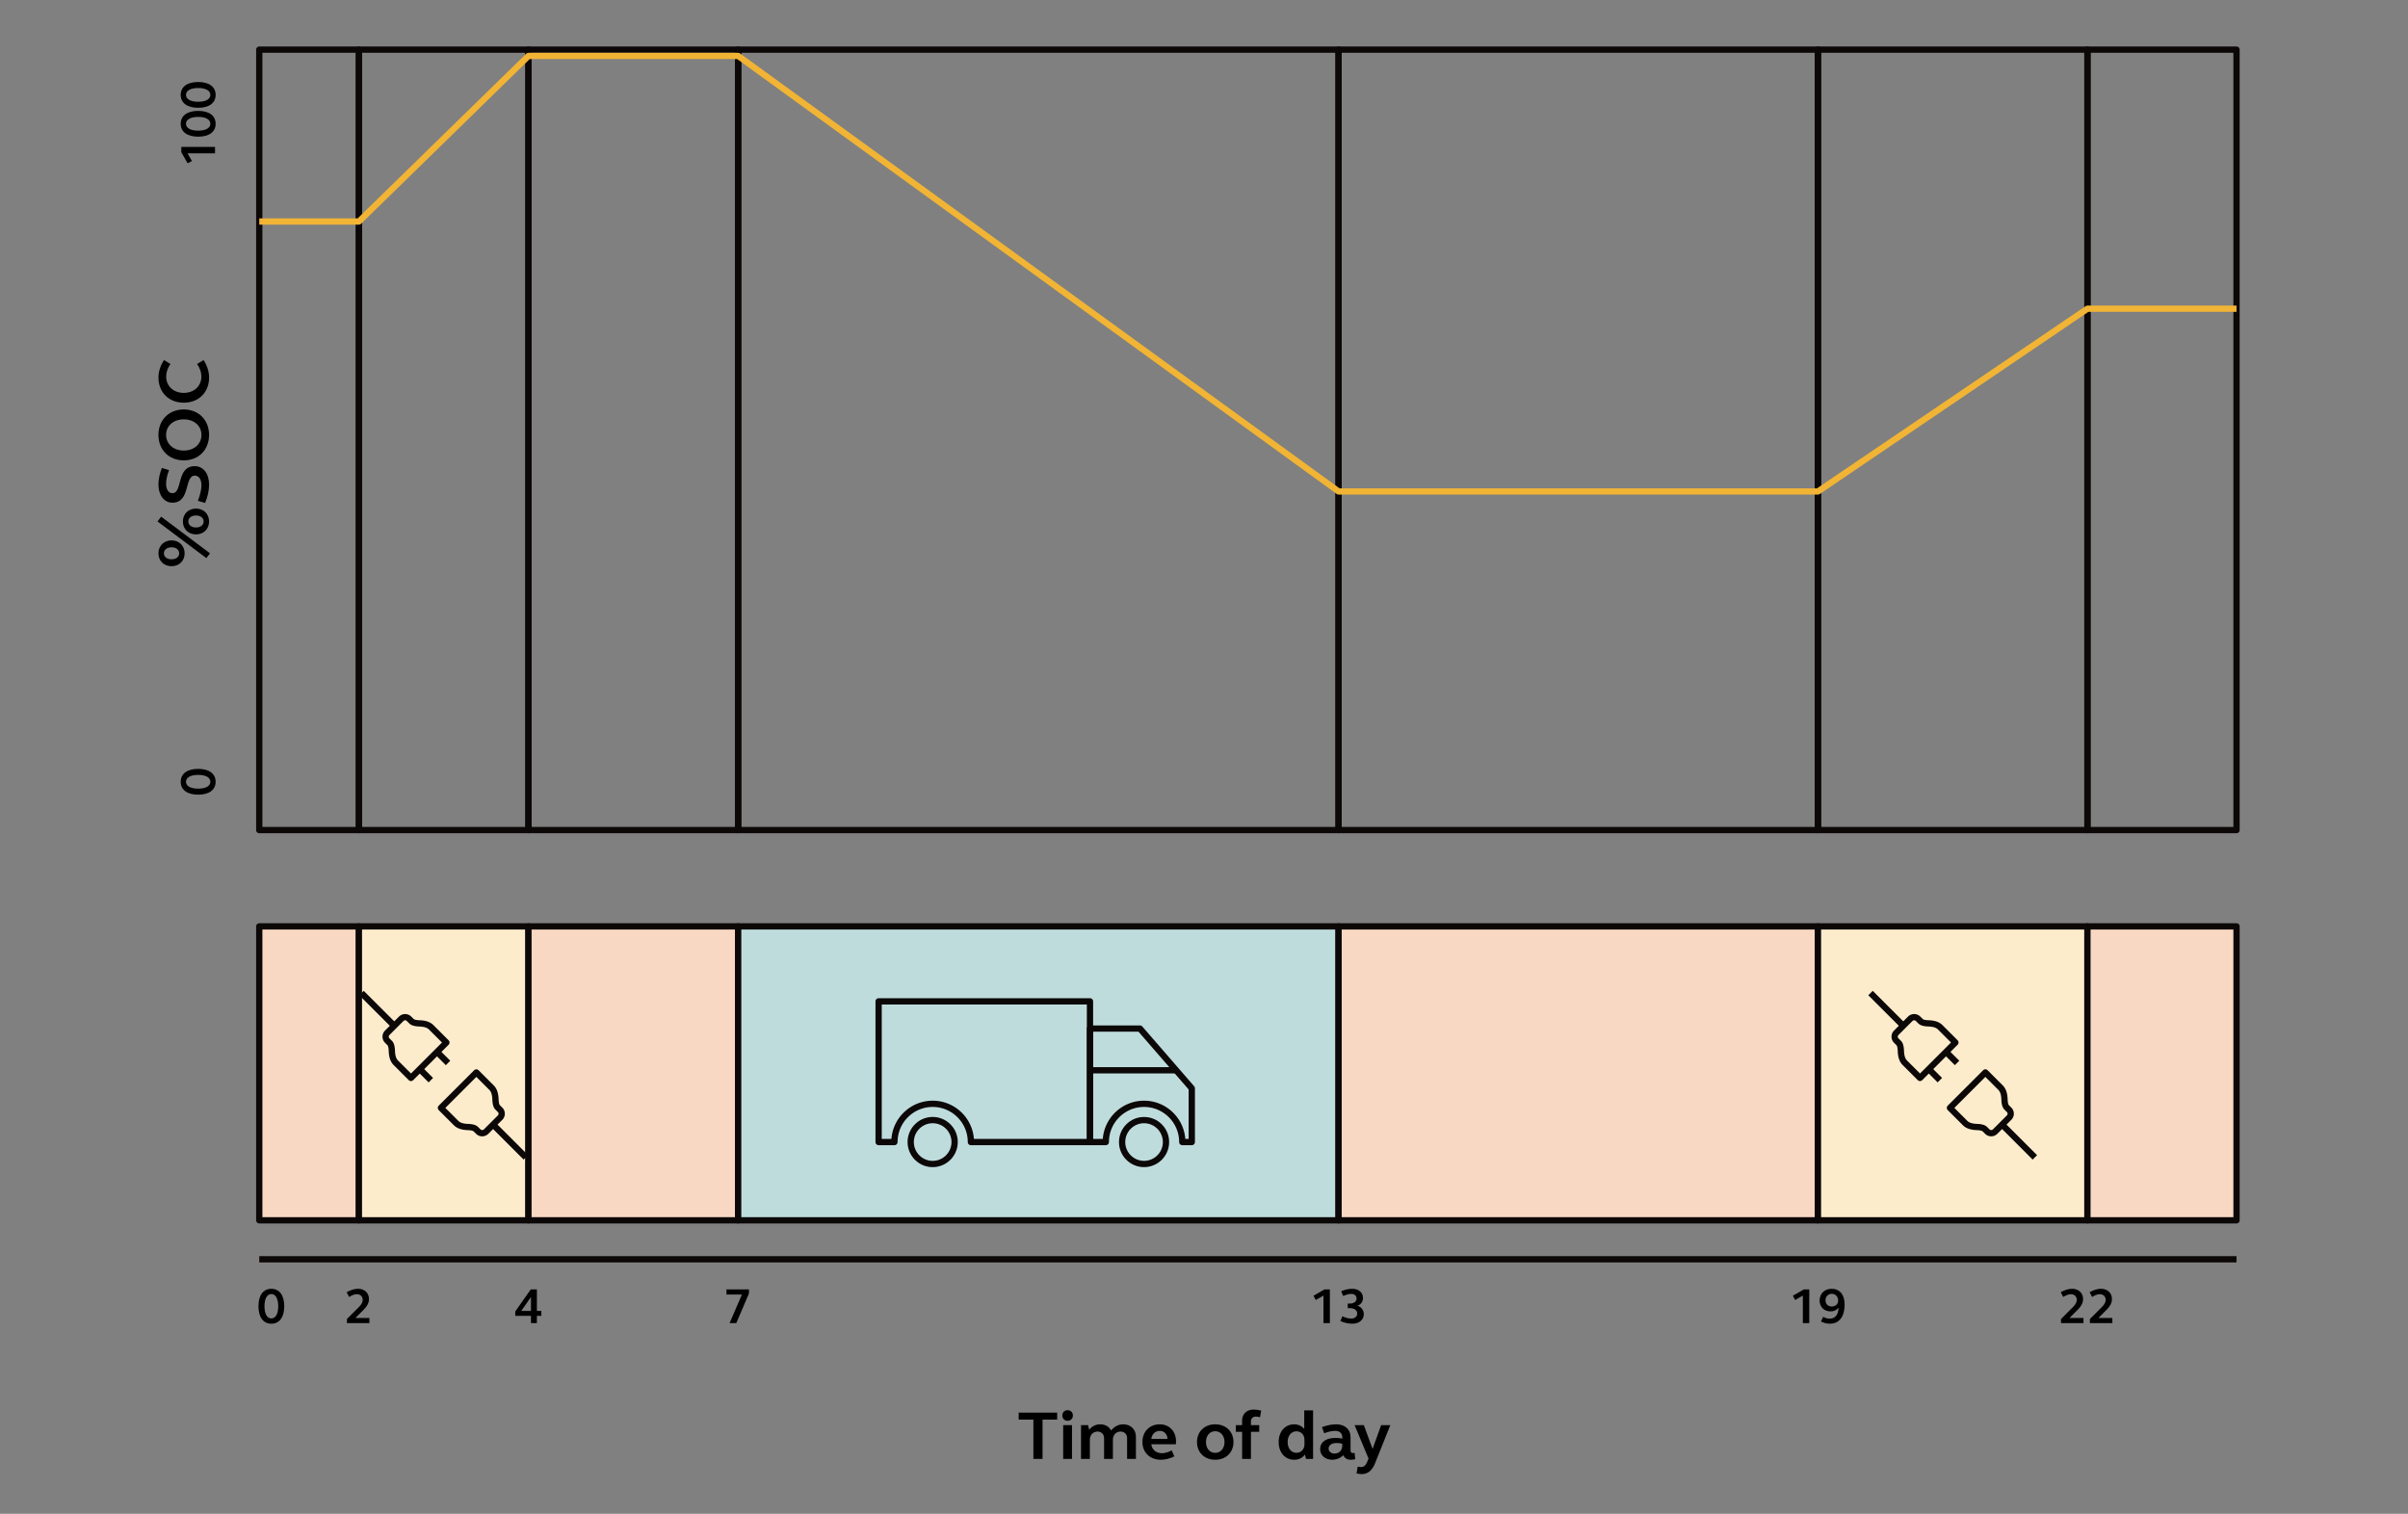
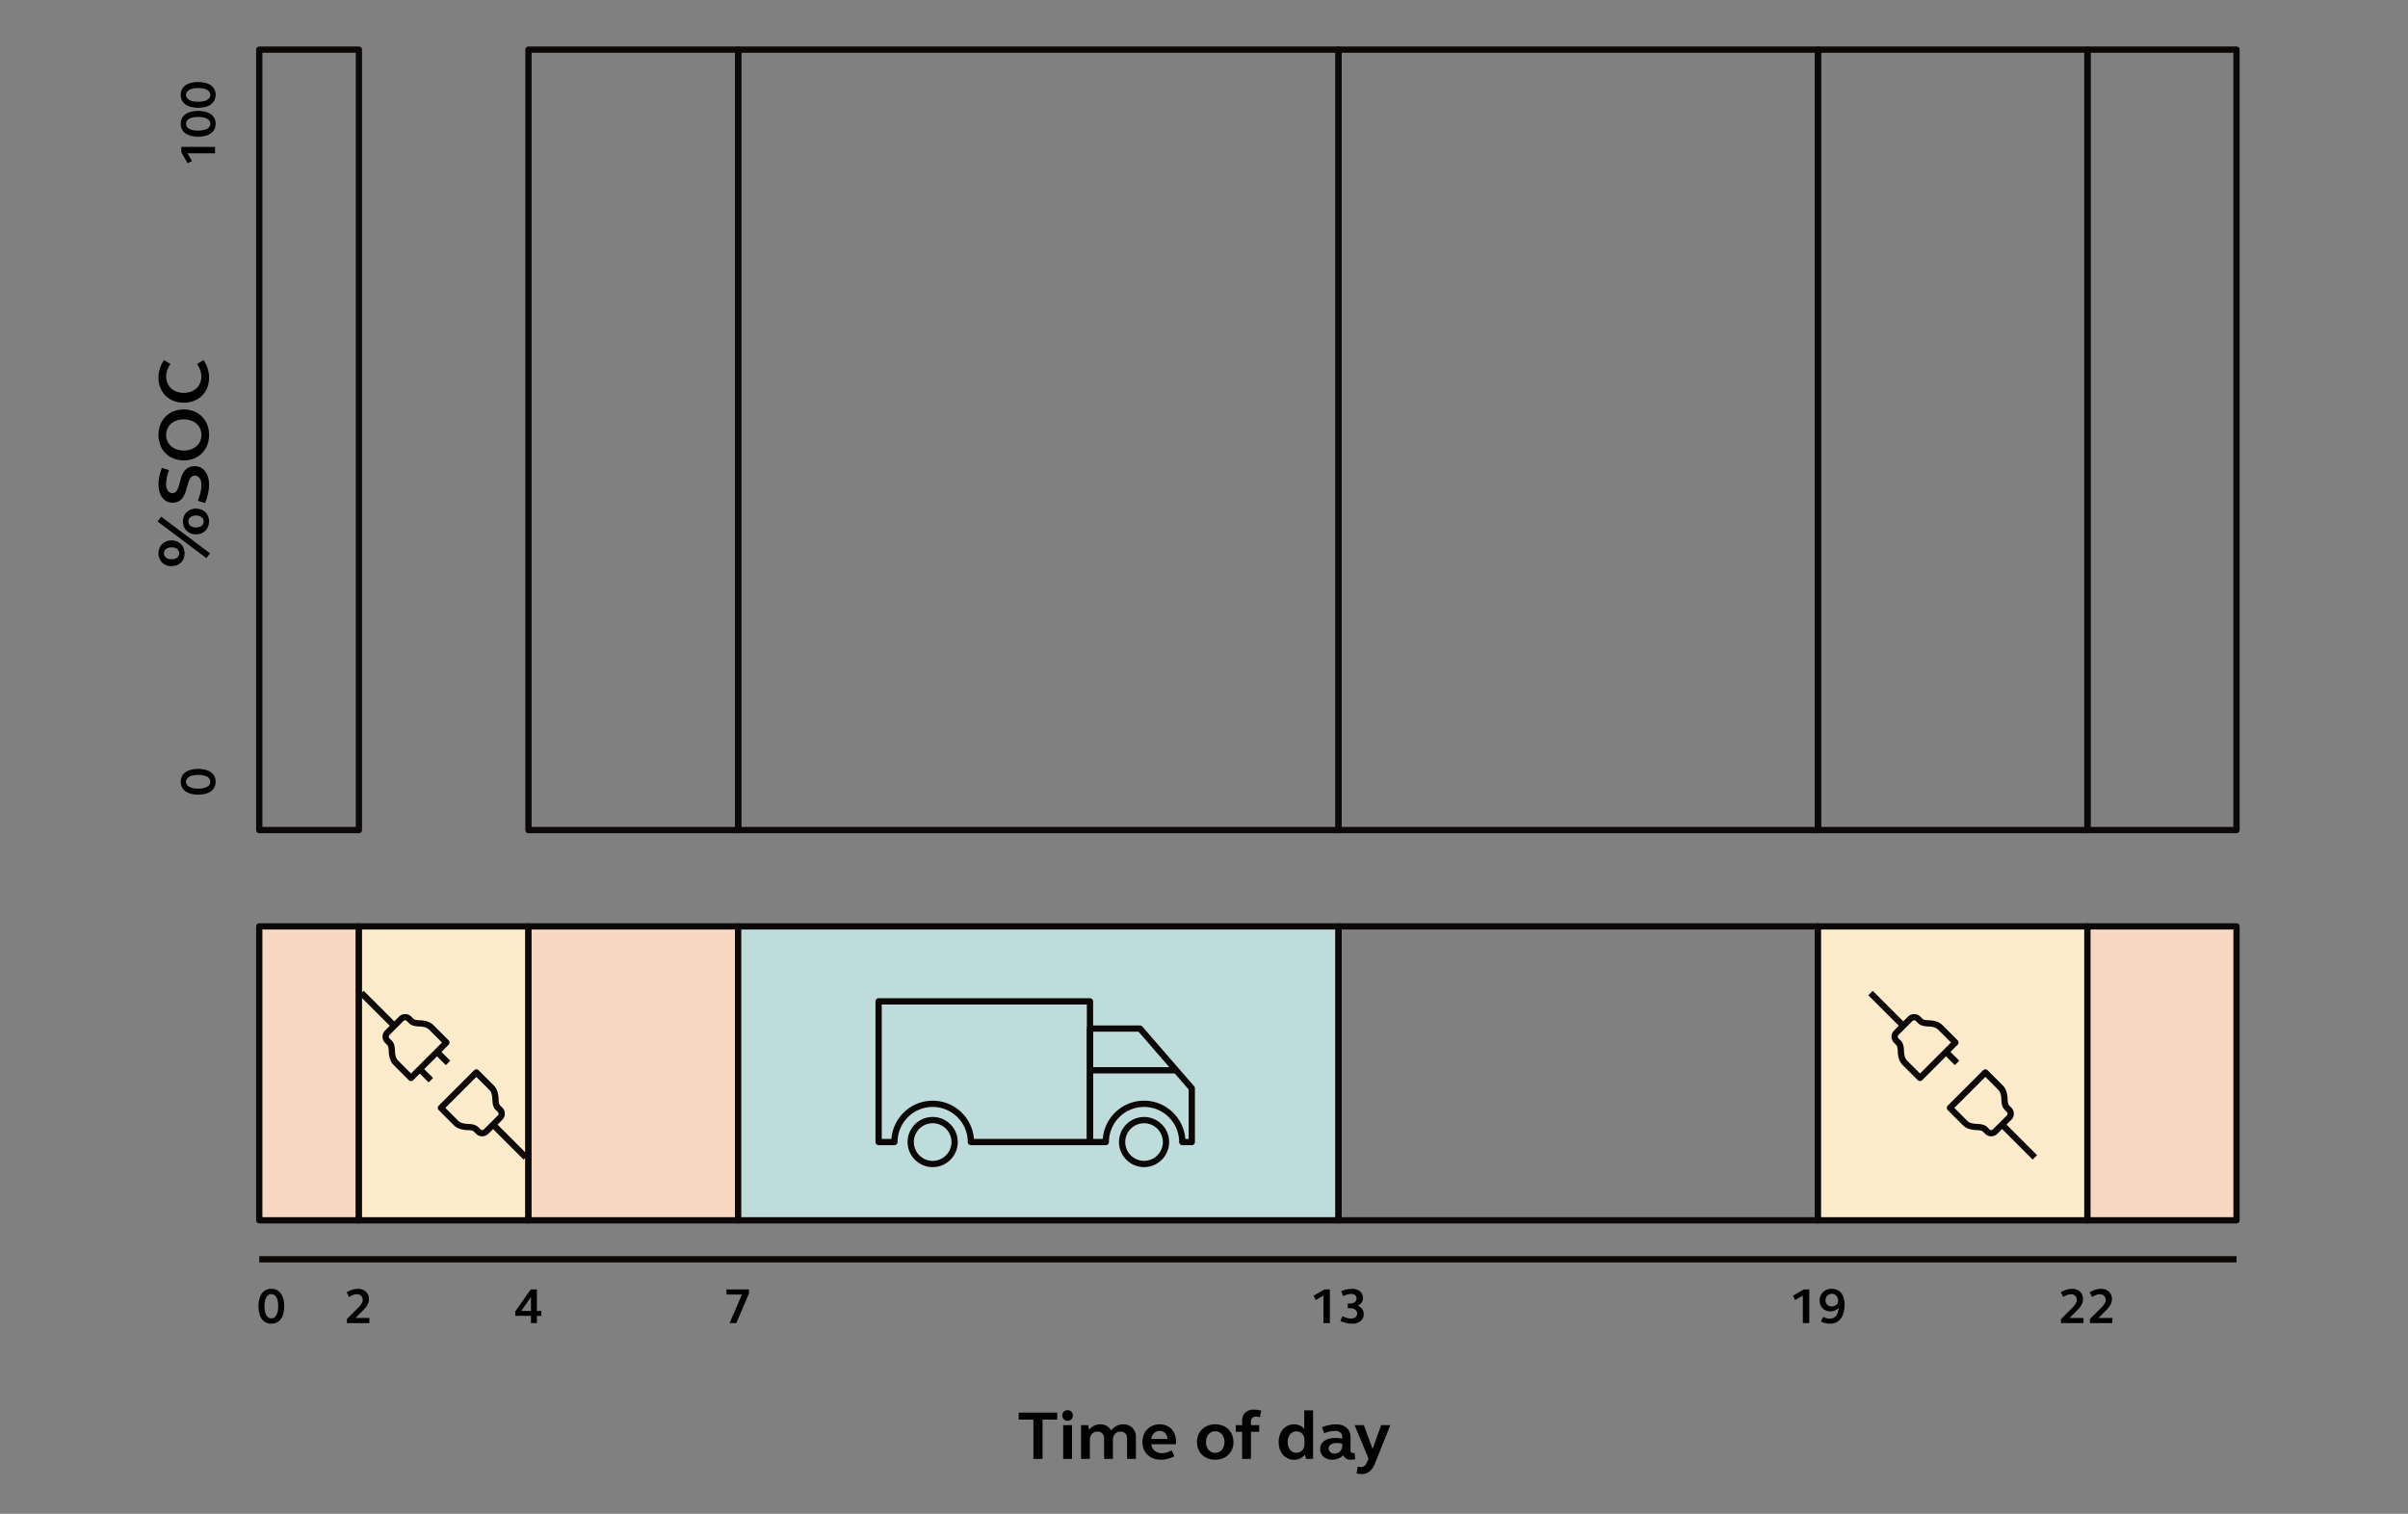
<svg xmlns="http://www.w3.org/2000/svg" id="fig_2" viewBox="0 0 1920 1207.12">
  <rect x="0" y="0" width="1920" height="1207.12" fill="#808080" stroke="none" />
  <defs>
    <style>.cls-1{fill:#f8d8c3}.cls-4{fill:#0c0808}.cls-6{fill:#fceccc}</style>
  </defs>
  <path class="cls-1" d="M206.72 738.74h79.45V973.1h-79.45z" />
  <path class="cls-4" d="M286.17 975.59h-79.45a2.5 2.5 0 0 1-2.5-2.5V738.73a2.5 2.5 0 0 1 2.5-2.5h79.45a2.5 2.5 0 0 1 2.5 2.5v234.36a2.5 2.5 0 0 1-2.5 2.5Zm-76.95-5h74.45V741.23h-74.45v229.36Z" />
  <path class="cls-6" d="M286.17 738.74h135.19V973.1H286.17z" />
  <path class="cls-4" d="M421.36 975.59H286.17a2.5 2.5 0 0 1-2.5-2.5V738.73a2.5 2.5 0 0 1 2.5-2.5h135.19a2.5 2.5 0 0 1 2.5 2.5v234.36a2.5 2.5 0 0 1-2.5 2.5Zm-132.69-5h130.19V741.23H288.67v229.36Z" />
  <path class="cls-1" d="M421.36 738.74h167.21V973.1H421.36z" />
  <path class="cls-4" d="M588.57 975.59H421.36a2.5 2.5 0 0 1-2.5-2.5V738.73a2.5 2.5 0 0 1 2.5-2.5h167.21a2.5 2.5 0 0 1 2.5 2.5v234.36a2.5 2.5 0 0 1-2.5 2.5Zm-164.71-5h162.21V741.23H423.86v229.36Z" />
  <path style="fill:#bfdcdd" d="M588.57 738.74h478.73V973.1H588.57z" />
  <path class="cls-4" d="M1067.3 975.59H588.57a2.5 2.5 0 0 1-2.5-2.5V738.73a2.5 2.5 0 0 1 2.5-2.5h478.73a2.5 2.5 0 0 1 2.5 2.5v234.36a2.5 2.5 0 0 1-2.5 2.5Zm-476.23-5h473.73V741.23H591.07v229.36Z" />
-   <path class="cls-1" d="M1067.3 738.74h382.23V973.1H1067.3z" />
  <path class="cls-4" d="M1449.53 975.59H1067.3a2.5 2.5 0 0 1-2.5-2.5V738.73a2.5 2.5 0 0 1 2.5-2.5h382.23a2.5 2.5 0 0 1 2.5 2.5v234.36a2.5 2.5 0 0 1-2.5 2.5Zm-379.73-5h377.23V741.23H1069.8v229.36Z" />
  <path class="cls-6" d="M1449.53 738.74h214.87V973.1h-214.87z" />
  <path class="cls-4" d="M1664.4 975.59h-214.87a2.5 2.5 0 0 1-2.5-2.5V738.73a2.5 2.5 0 0 1 2.5-2.5h214.87a2.5 2.5 0 0 1 2.5 2.5v234.36a2.5 2.5 0 0 1-2.5 2.5Zm-212.37-5h209.87V741.23h-209.87v229.36Z" />
  <path class="cls-1" d="M1664.4 738.74h118.87V973.1H1664.4z" />
  <path class="cls-4" d="M1783.27 975.59h-118.88a2.5 2.5 0 0 1-2.5-2.5V738.73a2.5 2.5 0 0 1 2.5-2.5h118.88a2.5 2.5 0 0 1 2.5 2.5v234.36a2.5 2.5 0 0 1-2.5 2.5Zm-116.37-5h113.88V741.23H1666.9v229.36ZM286.17 664.43h-79.45a2.5 2.5 0 0 1-2.5-2.5V39.59a2.5 2.5 0 0 1 2.5-2.5h79.45a2.5 2.5 0 0 1 2.5 2.5v622.33a2.5 2.5 0 0 1-2.5 2.5Zm-76.95-5h74.45V42.09h-74.45v617.33Z" />
-   <path class="cls-4" d="M421.36 664.43H286.17a2.5 2.5 0 0 1-2.5-2.5V39.59a2.5 2.5 0 0 1 2.5-2.5h135.19a2.5 2.5 0 0 1 2.5 2.5v622.33a2.5 2.5 0 0 1-2.5 2.5Zm-132.69-5h130.19V42.09H288.67v617.33Z" />
  <path class="cls-4" d="M588.57 664.43H421.36a2.5 2.5 0 0 1-2.5-2.5V39.59a2.5 2.5 0 0 1 2.5-2.5h167.21a2.5 2.5 0 0 1 2.5 2.5v622.33a2.5 2.5 0 0 1-2.5 2.5Zm-164.71-5h162.21V42.09H423.86v617.33Z" />
  <path class="cls-4" d="M1067.3 664.43H588.57a2.5 2.5 0 0 1-2.5-2.5V39.59a2.5 2.5 0 0 1 2.5-2.5h478.73a2.5 2.5 0 0 1 2.5 2.5v622.33a2.5 2.5 0 0 1-2.5 2.5Zm-476.23-5h473.73V42.09H591.07v617.33Z" />
  <path class="cls-4" d="M1449.53 664.43H1067.3a2.5 2.5 0 0 1-2.5-2.5V39.59a2.5 2.5 0 0 1 2.5-2.5h382.23a2.5 2.5 0 0 1 2.5 2.5v622.33a2.5 2.5 0 0 1-2.5 2.5Zm-379.73-5h377.23V42.09H1069.8v617.33Z" />
  <path class="cls-4" d="M1664.4 664.43h-214.87a2.5 2.5 0 0 1-2.5-2.5V39.59a2.5 2.5 0 0 1 2.5-2.5h214.87a2.5 2.5 0 0 1 2.5 2.5v622.33a2.5 2.5 0 0 1-2.5 2.5Zm-212.37-5h209.87V42.09h-209.87v617.33Z" />
  <path class="cls-4" d="M1783.27 664.43h-118.88a2.5 2.5 0 0 1-2.5-2.5V39.59a2.5 2.5 0 0 1 2.5-2.5h118.88a2.5 2.5 0 0 1 2.5 2.5v622.33a2.5 2.5 0 0 1-2.5 2.5Zm-116.37-5h113.88V42.09H1666.9v617.33ZM1530.9 862.06c-.64 0-1.28-.24-1.77-.73l-12.09-12.09c-3.23-3.23-3.79-7.78-3.91-11.39-.1-2.86-.72-4.1-.93-4.31l-2-2c-2.69-2.69-2.69-7.06 0-9.74l11.17-11.16c2.67-2.67 7.03-2.68 9.71-.03l2.03 2s0 .01.01.02c.21.21 1.44.83 4.3.92 3.61.12 8.16.68 11.39 3.91l12.09 12.09c.98.98.98 2.56 0 3.54l-28.24 28.24c-.49.49-1.13.73-1.77.73Zm-4.66-48.44c-.48 0-.97.18-1.34.55l-11.16 11.16c-.74.74-.74 1.94 0 2.67l2 2c1.46 1.45 2.26 4.03 2.39 7.67.14 4.05.88 6.46 2.45 8.03l10.32 10.32 24.71-24.71-10.32-10.32c-1.58-1.58-3.98-2.31-8.03-2.45-3.63-.13-6.21-.93-7.67-2.39l-2.02-2c-.37-.36-.85-.54-1.33-.54ZM1587.68 906.13c-1.75 0-3.5-.66-4.84-1.98l-2.03-2-.02-.02c-.21-.21-1.44-.83-4.3-.92-3.61-.13-8.17-.69-11.39-3.91l-12.09-12.09c-.47-.47-.73-1.1-.73-1.77s.26-1.3.73-1.77l28.24-28.24c.98-.98 2.56-.98 3.54 0l12.09 12.09c3.23 3.23 3.79 7.78 3.91 11.39.1 2.86.72 4.1.92 4.31l2 2c2.69 2.69 2.69 7.06 0 9.74l-11.16 11.16a6.875 6.875 0 0 1-4.87 2.01Zm-3.35-7.53 2.02 2c.74.73 1.93.73 2.67 0l11.16-11.16c.74-.74.74-1.94 0-2.67l-2-2c-1.46-1.45-2.26-4.03-2.39-7.67-.14-4.05-.88-6.46-2.45-8.03l-10.32-10.32-24.71 24.71 10.32 10.32c1.58 1.58 3.98 2.31 8.03 2.45 3.63.13 6.21.93 7.67 2.38Z" />
  <path class="cls-4" transform="rotate(-45 1556.059 843.21)" d="M1553.55 836.99h5v12.44h-5z" />
-   <path class="cls-4" transform="rotate(-45 1542.325 856.938)" d="M1539.82 850.72h5v12.44h-5z" />
-   <path class="cls-4" transform="rotate(-45 1504.501 804.925)" d="M1502 786.46h5v36.93h-5z" />
+   <path class="cls-4" transform="rotate(-45 1504.501 804.925)" d="M1502 786.46h5v36.93h-5" />
  <path class="cls-4" transform="rotate(-45 1609.462 909.85)" d="M1606.92 891.37h5v36.93h-5z" />
  <path class="cls-4" d="M327.7 862.06c-.64 0-1.28-.24-1.77-.73l-12.09-12.09c-3.23-3.23-3.79-7.78-3.91-11.39-.1-2.86-.72-4.1-.93-4.31l-2-2c-1.3-1.3-2.02-3.03-2.02-4.87s.72-3.57 2.02-4.87l11.16-11.16c2.67-2.67 7.03-2.68 9.71-.03l2.03 2 .02.02c.21.21 1.44.83 4.3.92 3.61.12 8.16.68 11.39 3.91l12.09 12.09c.98.98.98 2.56 0 3.54l-28.24 28.24c-.49.49-1.13.73-1.77.73Zm-4.66-48.44c-.48 0-.97.18-1.34.55l-11.16 11.16c-.36.36-.55.83-.55 1.34s.2.98.55 1.34l2 2c1.46 1.45 2.26 4.03 2.39 7.67.14 4.05.88 6.46 2.45 8.03l10.32 10.32 24.71-24.71L342.09 821c-1.58-1.58-3.98-2.31-8.03-2.45-3.63-.13-6.21-.93-7.67-2.39l-2.02-2c-.37-.36-.85-.54-1.33-.54ZM384.48 906.14c-1.75 0-3.5-.66-4.84-1.98l-2.03-2-.02-.02c-.21-.21-1.44-.83-4.3-.92-3.61-.13-8.17-.69-11.39-3.91l-12.09-12.09c-.47-.47-.73-1.1-.73-1.77s.26-1.3.73-1.77l28.24-28.24c.98-.98 2.56-.98 3.54 0l12.09 12.09c3.23 3.23 3.79 7.78 3.91 11.39.1 2.86.72 4.1.92 4.3l2 2c2.69 2.69 2.69 7.06 0 9.74l-11.16 11.16a6.875 6.875 0 0 1-4.87 2.01Zm-3.35-7.54 2.02 2c.74.73 1.93.72 2.67 0l11.16-11.16c.74-.74.74-1.94 0-2.67l-2-2c-1.46-1.45-2.26-4.03-2.39-7.67-.14-4.05-.88-6.46-2.45-8.03l-10.32-10.32-24.71 24.71 10.32 10.32c1.58 1.58 3.98 2.31 8.03 2.45 3.63.13 6.21.93 7.67 2.38Z" />
  <path class="cls-4" transform="rotate(-45 352.879 843.233)" d="M350.36 836.99h5v12.44h-5z" />
  <path class="cls-4" transform="rotate(-45 339.145 856.962)" d="M336.63 850.72h5v12.44h-5z" />
  <path class="cls-4" transform="rotate(-45 301.314 804.932)" d="M298.81 786.46h5v36.93h-5z" />
  <path class="cls-4" transform="rotate(-45 406.233 909.853)" d="M403.72 891.37h5v36.93h-5z" />
  <path class="cls-4" d="M912.2 930.69c-11.03 0-20-8.97-20-20s8.97-20 20-20 20 8.97 20 20-8.97 20-20 20Zm0-35c-8.27 0-15 6.73-15 15s6.73 15 15 15 15-6.73 15-15-6.73-15-15-15Z" />
  <path class="cls-4" d="M950.26 913.19h-7.58a2.5 2.5 0 0 1-2.5-2.5c0-15.43-12.55-27.98-27.98-27.98s-27.98 12.55-27.98 27.98a2.5 2.5 0 0 1-2.5 2.5H869.1a2.5 2.5 0 0 1-2.5-2.5V820.2a2.5 2.5 0 0 1 2.5-2.5h39.83c.72 0 1.41.31 1.89.86l41.34 47.64c.39.46.61 1.04.61 1.64v42.85a2.5 2.5 0 0 1-2.5 2.5Zm-5.17-5h2.67v-39.42l-39.98-46.07H871.6v85.49h7.71c1.28-17.02 15.54-30.48 32.89-30.48s31.61 13.46 32.89 30.48ZM743.66 930.69c-11.03 0-20-8.97-20-20s8.97-20 20-20 20 8.97 20 20-8.97 20-20 20Zm0-35c-8.27 0-15 6.73-15 15s6.73 15 15 15 15-6.73 15-15-6.73-15-15-15Z" />
  <path class="cls-4" d="M869.09 913.19h-94.95a2.5 2.5 0 0 1-2.5-2.5c0-15.43-12.55-27.98-27.98-27.98s-27.98 12.55-27.98 27.98a2.5 2.5 0 0 1-2.5 2.5h-12.62a2.5 2.5 0 0 1-2.5-2.5V798.52a2.5 2.5 0 0 1 2.5-2.5h168.53a2.5 2.5 0 0 1 2.5 2.5v112.17a2.5 2.5 0 0 1-2.5 2.5Zm-92.54-5h90.04V801.02H703.06v107.17h7.71c1.28-17.02 15.54-30.48 32.89-30.48s31.61 13.46 32.89 30.48Z" />
  <path class="cls-4" d="M869.09 850.97h69.57v5h-69.57z" />
-   <path d="M1449.53 394.41H1067.3c-.53 0-1.04-.17-1.47-.48L587.76 47.09H422.38L287.92 178.43c-.47.46-1.09.71-1.75.71h-79.45v-5h78.43L419.61 42.8c.47-.46 1.09-.71 1.75-.71h167.21c.53 0 1.04.17 1.47.48l478.07 346.84h380.65L1663 244.1c.41-.28.9-.43 1.4-.43h118.88v5h-118.11l-214.24 145.31c-.41.28-.9.43-1.4.43Z" style="fill:#f1b434" />
  <path d="m276.61 1051.83 9.56-9.56c2-2 3.04-3.84 3.04-5.72 0-2.68-1.92-4.52-4.68-4.52-2.16 0-4 .92-6.16 2.2l-1.96-3.76c3.08-1.8 6.16-2.76 9.12-2.76 5.12 0 8.68 3.36 8.68 8.12 0 2.84-1.32 5.64-3.88 8.2l-6.92 6.96h11.12v4.08h-17.92v-3.24ZM423.36 1049.27h-12.52v-3.48l12.36-17.6h4.88v17.16h3.56v3.92h-3.56v5.8h-4.72v-5.8Zm0-3.92v-11.04l-7.76 11.04h7.76ZM591.57 1032.27h-12.32v-4.08h17.92v3.24l-10.08 23.64h-5.36l9.84-22.8ZM125.59 415.82l2.9-3.83 38.97 29.23-2.9 3.83-38.97-29.23Zm.75 25.41c0-5.97 4.35-10.32 10.44-10.32s10.44 4.35 10.44 10.32-4.35 10.27-10.44 10.27-10.44-4.23-10.44-10.27Zm16.53 0c0-2.84-2.44-4.81-6.09-4.81s-6.09 1.97-6.09 4.81 2.44 4.76 6.09 4.76 6.09-1.91 6.09-4.76Zm2.96-25.41c0-5.97 4.35-10.27 10.44-10.27s10.44 4.29 10.44 10.27-4.35 10.32-10.44 10.32-10.44-4.29-10.44-10.32Zm16.53 0c0-2.84-2.44-4.76-6.09-4.76s-6.09 1.91-6.09 4.76 2.44 4.81 6.09 4.81 6.09-1.97 6.09-4.81ZM126.34 386.42c0-4.23.93-8.58 2.73-13.28l5.74 1.74c-1.57 3.94-2.38 7.66-2.38 10.96 0 4.52 1.97 7.42 5.05 7.42 8.35 0 2.9-21.52 17.86-21.52 6.79 0 11.37 5.97 11.37 14.67 0 4.47-.99 9.4-3.19 14.67l-5.74-1.74c1.74-4.52 2.84-8.82 2.84-12.35 0-4.76-2.03-7.71-5.28-7.71-8.58 0-3.25 21.58-17.86 21.58-6.61 0-11.14-5.92-11.14-14.44ZM126.34 346.81c0-11.89 8.35-20.3 20.18-20.3s20.18 8.41 20.18 20.3-8.35 20.3-20.18 20.3-20.18-8.35-20.18-20.3Zm34.28 0c0-7.31-5.86-12.41-14.09-12.41s-14.09 5.1-14.09 12.41 5.86 12.47 14.09 12.47 14.09-5.16 14.09-12.47ZM126.34 301.11c0-4.7 1.51-9.57 4.41-13.98l5.16 3.13c-2.2 3.19-3.42 6.5-3.42 9.86 0 7.77 5.74 13.17 14.04 13.17s14.04-5.39 14.04-13.17c0-3.36-1.22-6.67-3.42-9.86l5.16-3.13c2.9 4.41 4.41 9.28 4.41 13.98 0 11.83-8.35 20.01-20.18 20.01s-20.18-8.18-20.18-20.01ZM149.53 122.27l3.52 6.16-3.44 1.76-5.04-8.76v-4.28h26.88v5.12h-21.92ZM144.09 98.71c0-6.52 5.28-10.28 13.92-10.28s13.92 3.76 13.92 10.28-5.28 10.28-13.92 10.28-13.92-3.76-13.92-10.28Zm23.64 0c0-3.4-3.68-5.48-9.72-5.48s-9.72 2.08-9.72 5.48 3.68 5.48 9.72 5.48 9.72-2.08 9.72-5.48ZM144.09 75.67c0-6.52 5.28-10.28 13.92-10.28s13.92 3.76 13.92 10.28-5.28 10.28-13.92 10.28-13.92-3.76-13.92-10.28Zm23.64 0c0-3.4-3.68-5.48-9.72-5.48s-9.72 2.08-9.72 5.48 3.68 5.48 9.72 5.48 9.72-2.08 9.72-5.48ZM144.09 623.4c0-6.52 5.28-10.28 13.92-10.28s13.92 3.76 13.92 10.28-5.28 10.28-13.92 10.28-13.92-3.76-13.92-10.28Zm23.64 0c0-3.4-3.68-5.48-9.72-5.48s-9.72 2.08-9.72 5.48 3.68 5.48 9.72 5.48 9.72-2.08 9.72-5.48ZM216.36 1027.71c6.52 0 10.28 5.28 10.28 13.92s-3.76 13.92-10.28 13.92-10.28-5.28-10.28-13.92 3.76-13.92 10.28-13.92Zm0 23.63c3.4 0 5.48-3.68 5.48-9.72s-2.08-9.72-5.48-9.72-5.48 3.68-5.48 9.72 2.08 9.72 5.48 9.72ZM1055.25 1033.15l-6.16 3.52-1.76-3.44 8.76-5.04h4.28v26.88h-5.12v-21.92ZM1074.61 1039.47h1.88c3.04 0 5.16-1.64 5.16-3.96 0-2.2-1.64-3.72-4.08-3.72-2.04 0-4.24.6-6.56 1.68l-1.64-3.8c3.12-1.4 6.16-1.96 9-1.96 4.92 0 8.4 3 8.4 7.28 0 2.96-1.68 5.24-4.36 6.2 2.96.96 5 3.56 5 6.76 0 4.48-3.76 7.6-9.04 7.6-3 0-6.32-.6-9.64-2.12l1.64-3.8c2.44 1.16 4.92 1.84 7.08 1.84 2.76 0 4.72-1.68 4.72-4.04 0-2.52-2.32-4.28-5.68-4.28h-1.88v-3.68ZM1437.48 1033.15l-6.16 3.52-1.76-3.44 8.76-5.04h4.28v26.88h-5.12v-21.92ZM1459.12 1055.54c-2.32 0-4.88-.52-7.2-1.76l1.76-3.68c1.72.88 3.56 1.44 5.24 1.44 4.24 0 6.92-3.08 7.04-8.8-1.32 1.84-3.68 3-6.36 3-5.16 0-8.76-3.56-8.76-8.68 0-5.44 4.04-9.36 9.56-9.36 6.44 0 10.4 4.6 10.4 12.6 0 9.64-4.36 15.24-11.68 15.24Zm1.48-23.83c-2.88 0-5.04 2.2-5.04 5.16s2 4.96 4.96 4.96 5.12-1.92 5.12-4.56c0-3.28-2.08-5.56-5.04-5.56ZM1643.32 1051.83l9.56-9.56c2-2 3.04-3.84 3.04-5.72 0-2.68-1.92-4.52-4.68-4.52-2.16 0-4 .92-6.16 2.2l-1.96-3.76c3.08-1.8 6.16-2.76 9.12-2.76 5.12 0 8.68 3.36 8.68 8.12 0 2.84-1.32 5.64-3.88 8.2l-6.92 6.96h11.12v4.08h-17.92v-3.24ZM1666.36 1051.83l9.56-9.56c2-2 3.04-3.84 3.04-5.72 0-2.68-1.92-4.52-4.68-4.52-2.16 0-4 .92-6.16 2.2l-1.96-3.76c3.08-1.8 6.16-2.76 9.12-2.76 5.12 0 8.68 3.36 8.68 8.12 0 2.84-1.32 5.64-3.88 8.2l-6.92 6.96h11.12v4.08h-17.92v-3.24Z" />
  <path style="fill:none;stroke:#0c0808;stroke-linejoin:round;stroke-width:5px" d="M206.72 1004.2h1576.55" />
  <path d="M823.95 1132.04h-11.71v-5.61h30.69v5.61h-11.66v31.35h-7.31v-31.35ZM851.23 1124.51c2.47 0 4.23 1.76 4.23 4.23s-1.76 4.23-4.23 4.23-4.18-1.76-4.18-4.23 1.76-4.23 4.18-4.23Zm-3.52 11.93h7.04v26.95h-7.04v-26.95ZM861.96 1136.44h5.61l.88 3.68c2.14-2.8 5.28-4.34 8.85-4.34 3.91 0 7.09 1.87 8.63 4.95 2.47-3.19 5.83-4.95 9.73-4.95 5.88 0 10.06 4.07 10.06 9.84v17.76h-7.04v-16.66c0-3.02-2.14-5.17-5.22-5.17-3.57 0-6.1 2.69-6.1 6.54v15.29h-7.04v-16.66c0-3.02-2.14-5.17-5.17-5.17-3.63 0-6.16 2.69-6.16 6.54v15.29h-7.04v-26.95ZM924.71 1135.78c7.64 0 12.98 5.55 12.98 13.64 0 .77-.05 1.54-.11 2.25h-19.63c.5 4.29 3.9 7.15 8.52 7.15 2.31 0 4.95-.71 7.75-2.25l2.14 4.78c-3.79 1.87-7.59 2.7-10.78 2.7-8.69 0-14.68-5.83-14.68-14.13s5.66-14.13 13.8-14.13Zm-6.76 11.66h12.98c-.22-3.85-2.69-6.43-6.21-6.43s-6.32 2.58-6.76 6.43ZM968.93 1135.78c8.58 0 14.57 5.83 14.57 14.13s-5.99 14.13-14.57 14.13-14.52-5.83-14.52-14.13 5.99-14.13 14.52-14.13Zm0 22.77c4.34 0 7.42-3.58 7.42-8.63s-3.08-8.63-7.42-8.63-7.37 3.52-7.37 8.63 3.08 8.63 7.37 8.63ZM990.38 1141.78h-5v-5.33h5v-3.74c0-5.17 3.74-8.69 9.13-8.69 1.92 0 3.96.28 6.1.83l-.93 5.28c-1.27-.33-2.42-.5-3.46-.5-2.25 0-3.79 1.54-3.79 3.79v3.02h6.6v5.33h-6.6v21.61h-7.04v-21.61ZM1046.97 1163.39h-5.61l-.88-3.46c-1.98 2.64-5 4.12-8.63 4.12-7.2 0-12.32-5.83-12.32-14.13s5.11-14.13 12.32-14.13c3.35 0 6.16 1.32 8.08 3.68v-14.79h7.04v38.71Zm-13.3-4.89c3.79 0 6.43-2.86 6.43-6.76v-3.63c0-3.96-2.64-6.76-6.43-6.76-4.07 0-6.98 3.52-6.98 8.58s2.91 8.58 6.98 8.58ZM1065.02 1146.62c1.65 0 3.46.17 5.22.55v-1.43c0-2.75-2.2-4.73-5.55-4.73-2.75 0-5.72.66-8.85 1.92l-1.76-4.89c4.01-1.54 7.81-2.25 11.44-2.25 6.82 0 11.33 4.07 11.33 10.06v10.94c0 1.15.71 1.92 1.87 1.92.55 0 1.15-.11 1.38-.16l.49 5.11c-1.15.22-2.42.38-3.74.38-2.75 0-4.84-1.38-5.77-3.63-2.31 2.31-5.55 3.63-8.85 3.63-5.61 0-9.62-3.52-9.62-8.47 0-5.67 4.62-8.96 12.43-8.96Zm-.99 12.48c3.74 0 6.21-2.58 6.21-6.27v-1.59c-1.43-.38-2.92-.55-4.4-.55-4.01 0-6.49 1.7-6.49 4.51 0 2.2 2.03 3.91 4.67 3.91ZM1096.59 1166.41c-2.42 6.1-5.83 9.07-10.78 9.07-1.15 0-2.64-.17-4.18-.5l.93-5.5c.93.22 1.87.38 2.58.38 2.42 0 3.85-1.32 5.11-4.45l.93-2.37-11.11-26.62h7.37l6.98 18.97 6.82-18.97h7.31l-11.99 29.97Z" />
</svg>